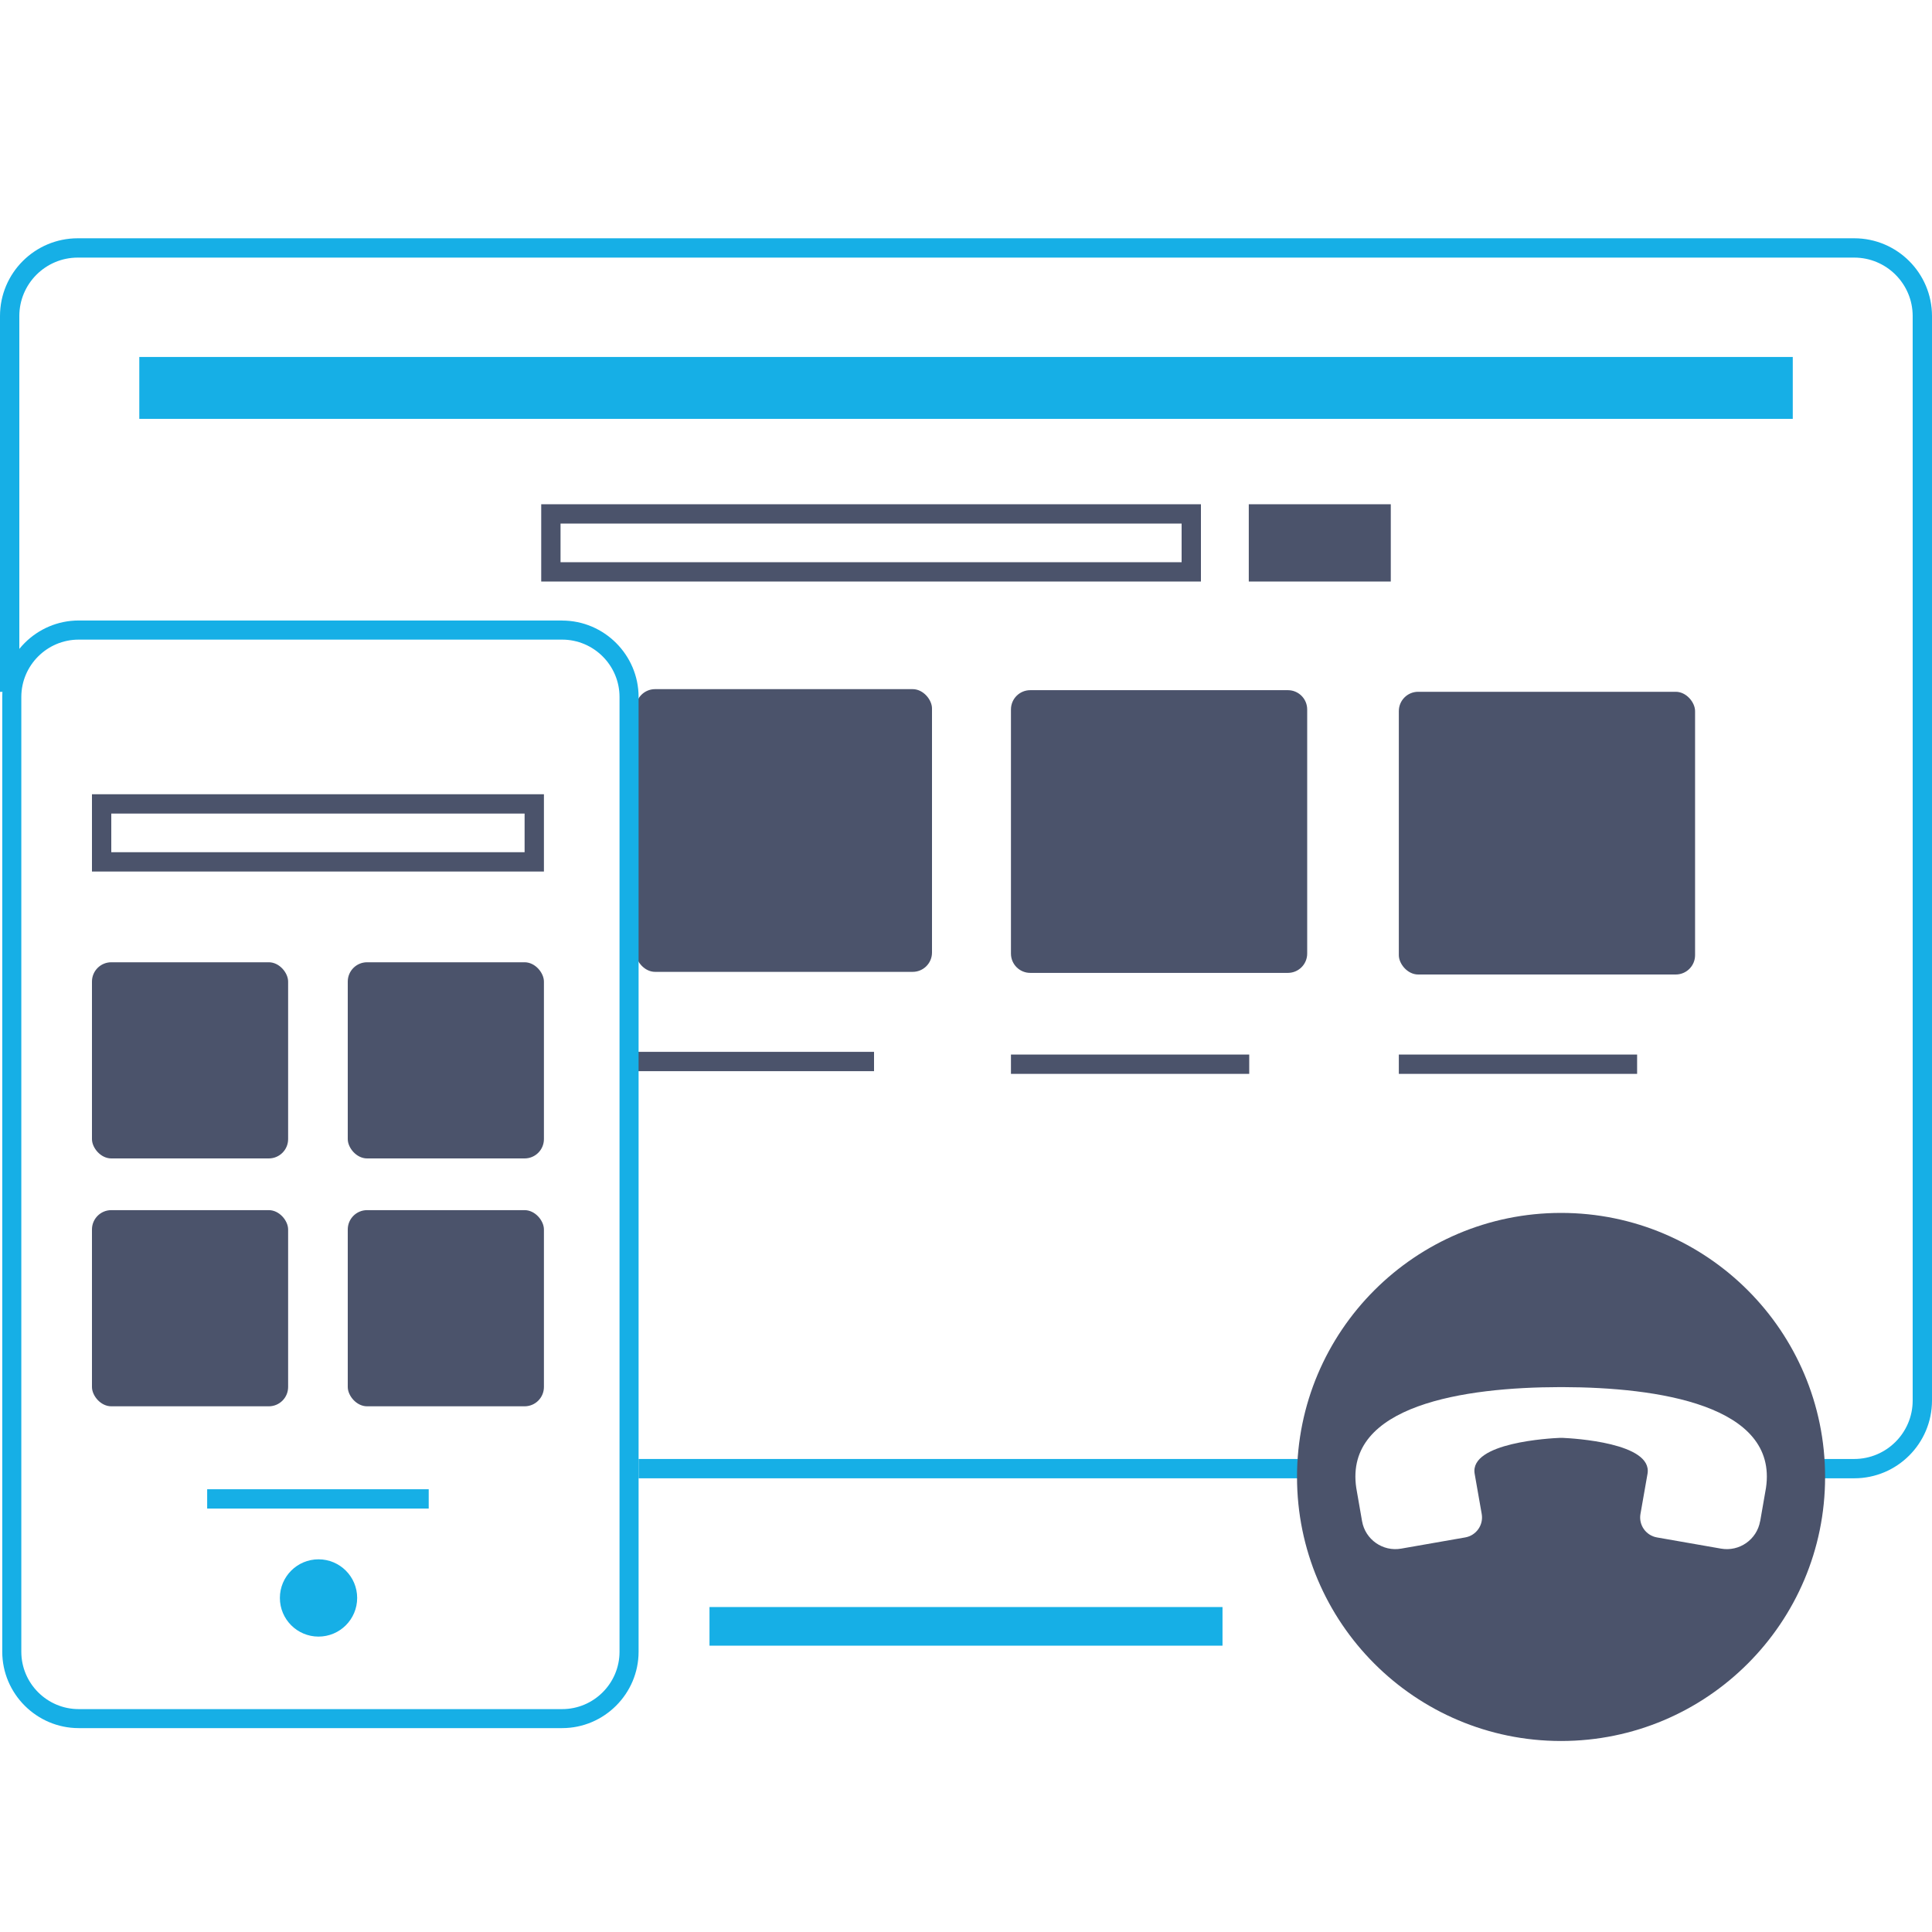
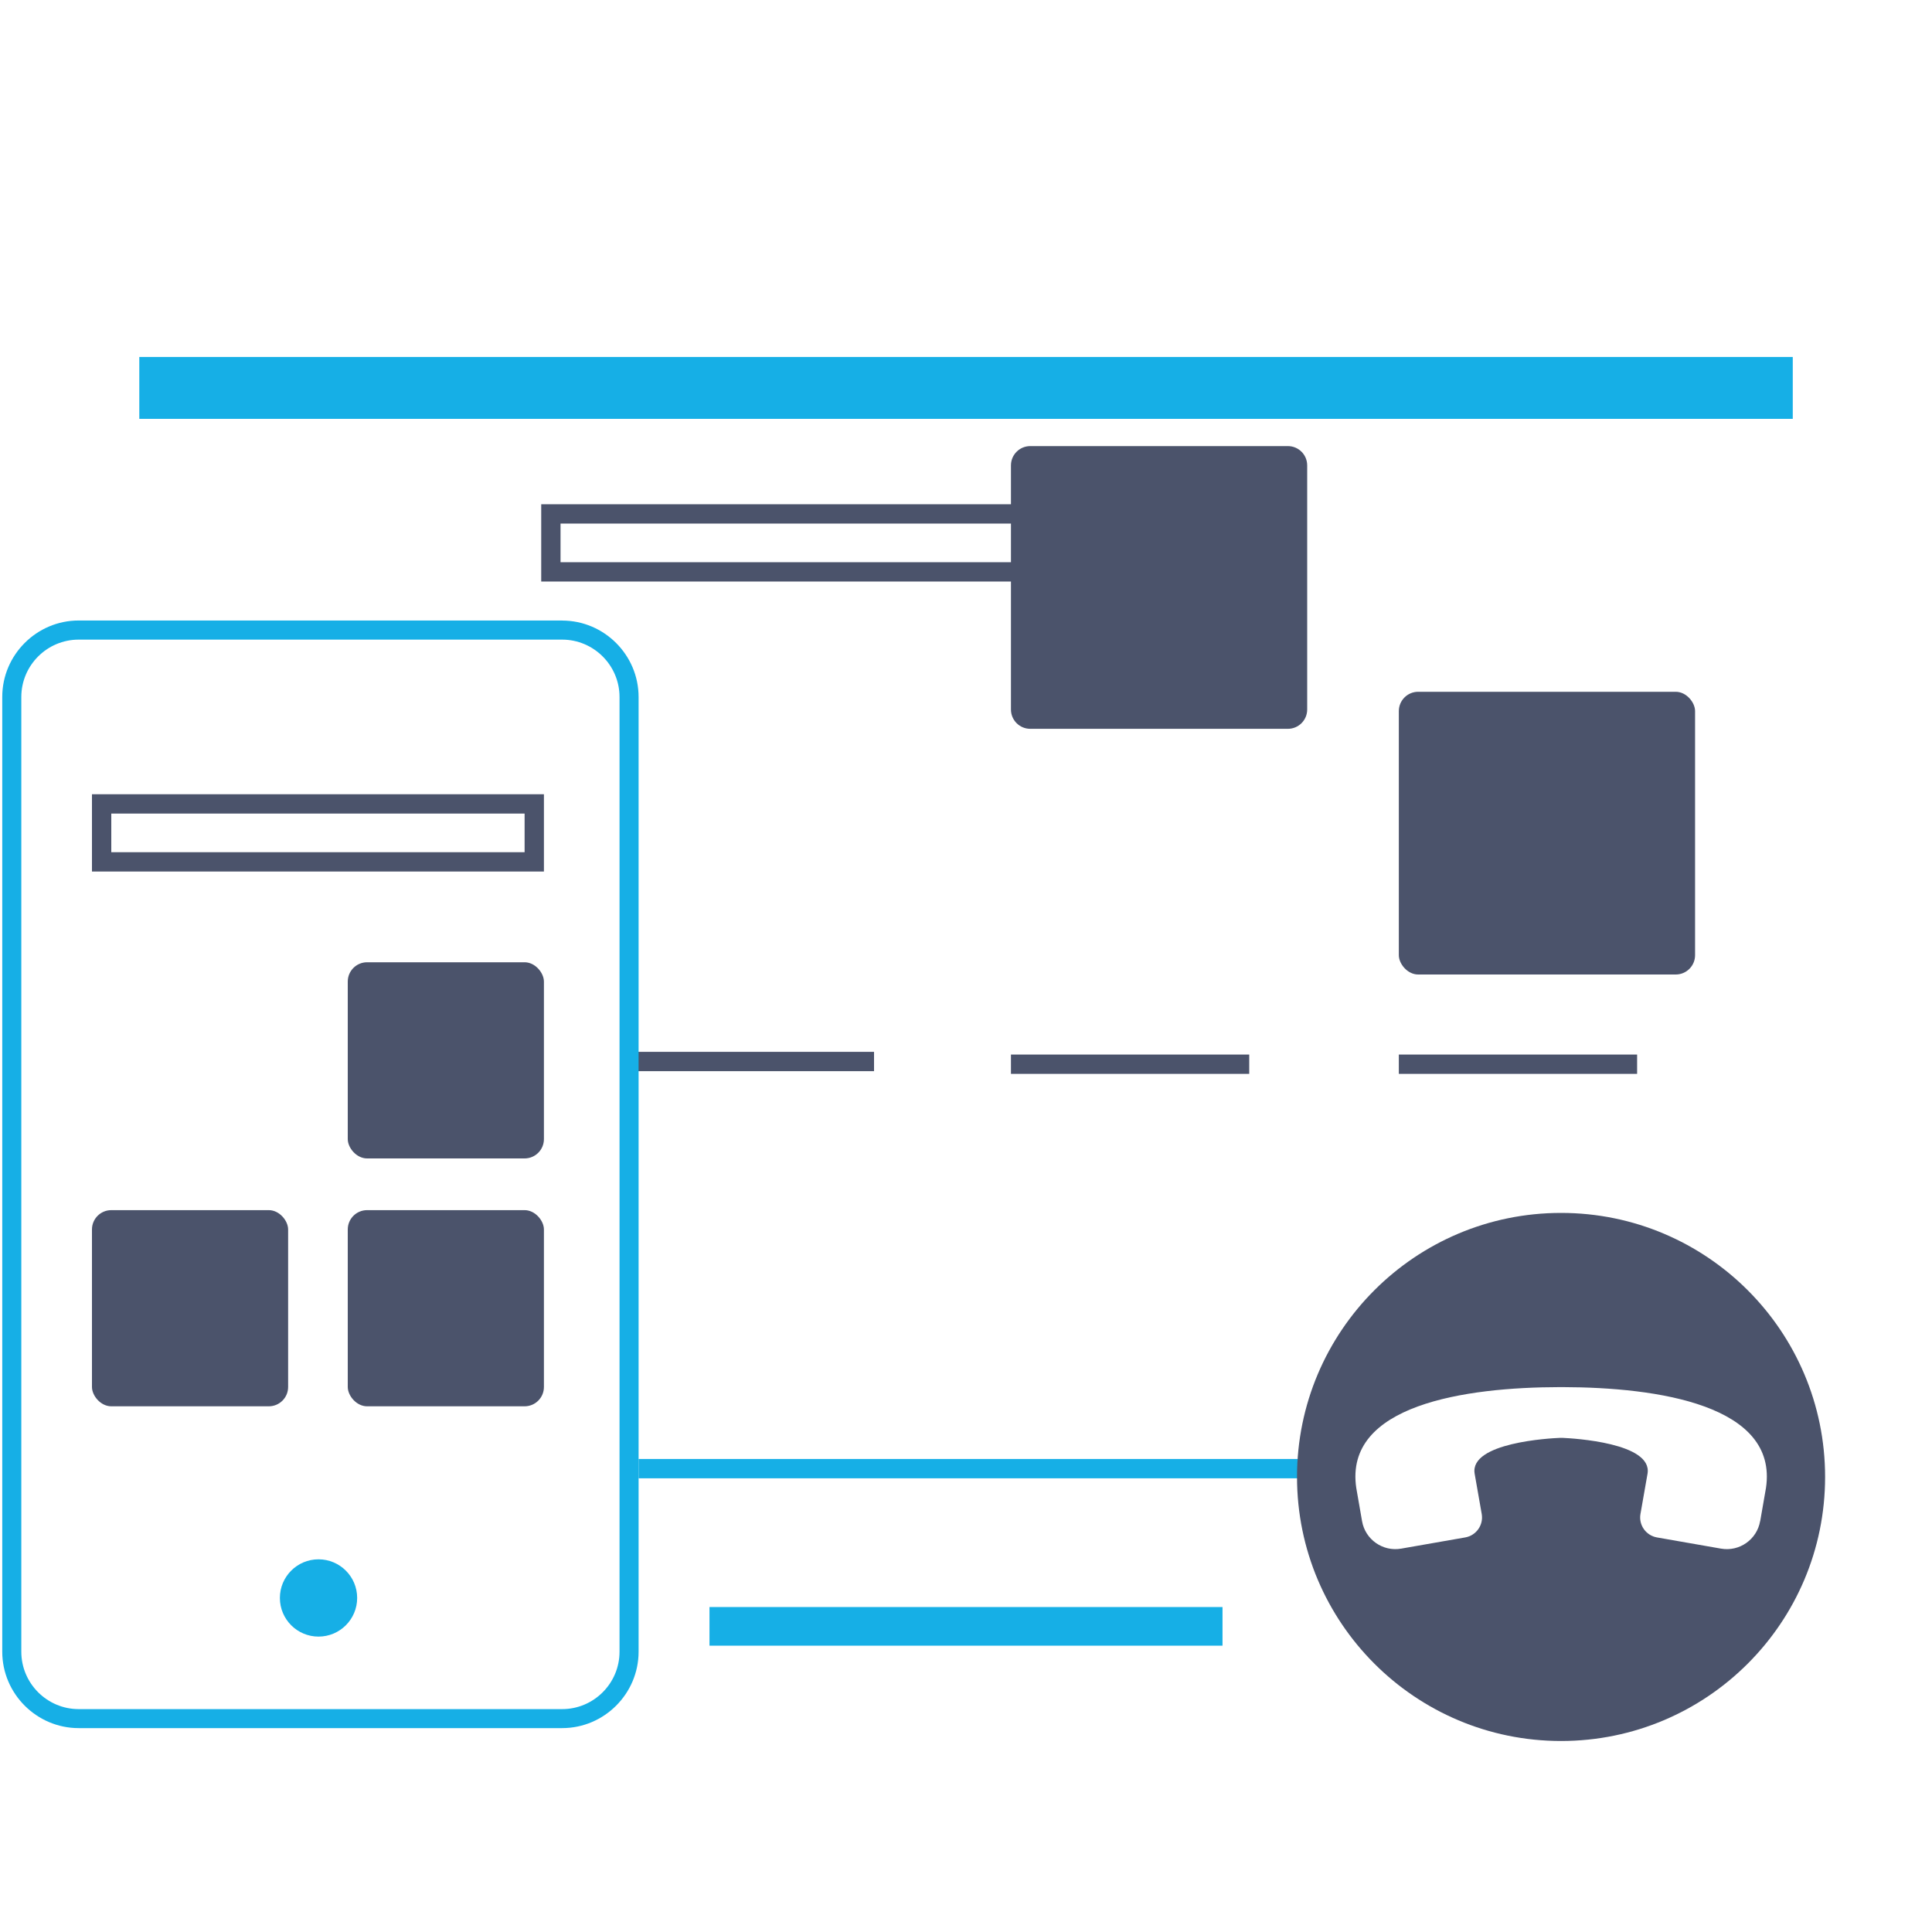
<svg xmlns="http://www.w3.org/2000/svg" id="Layer_3" viewBox="0 0 300 300">
  <defs>
    <style>.cls-1,.cls-2{stroke-width:3px;}.cls-1,.cls-2,.cls-3{fill:none;stroke-miterlimit:10;}.cls-1,.cls-3{stroke:#16afe6;}.cls-2{stroke:#4b536b;}.cls-3{stroke-width:6px;}.cls-4{fill:#16afe6;}.cls-5{fill:#4b536b;}</style>
  </defs>
  <g>
    <g>
      <line class="cls-3" x1="110.17" y1="252.54" x2="189.83" y2="252.54" />
      <rect class="cls-4" x="21.63" y="55.43" width="256.75" height="9.61" />
    </g>
    <circle class="cls-4" cx="49.46" cy="248.13" r="6" />
-     <rect class="cls-5" x="98.72" y="107.01" width="46" height="43.9" rx="3" ry="3" />
    <line class="cls-2" x1="98.72" y1="164.83" x2="135.72" y2="164.83" />
    <path class="cls-5" d="M183.48,81.3v6H87.04v-6h96.44m3-3H84.04v12h102.44v-12h0Z" />
-     <rect class="cls-5" x="193.91" y="78.3" width="22.05" height="12" />
-     <line class="cls-1" x1="32.17" y1="232.75" x2="66.57" y2="232.75" />
    <path class="cls-4" d="M87.29,99.32c4.91,0,8.91,4,8.91,8.91v148.25c0,4.91-4,8.91-8.91,8.91H12.22c-4.91,0-8.91-4-8.91-8.91V108.23c0-4.91,4-8.91,8.91-8.91H87.29m0-2.97H12.22c-6.53,0-11.87,5.34-11.87,11.87v148.25c0,6.53,5.34,11.87,11.87,11.87H87.29c6.53,0,11.87-5.34,11.87-11.87V108.23c0-6.53-5.34-11.87-11.87-11.87h0Z" />
-     <rect class="cls-5" x="14.28" y="149.42" width="30.46" height="30.46" rx="3" ry="3" />
    <rect class="cls-5" x="14.28" y="187.91" width="30.46" height="30.46" rx="3" ry="3" />
    <rect class="cls-5" x="54" y="149.42" width="30.46" height="30.46" rx="3" ry="3" />
    <rect class="cls-5" x="54" y="187.91" width="30.46" height="30.46" rx="3" ry="3" />
    <path class="cls-5" d="M81.46,126.33v6H17.28v-6H81.46m3-3H14.28v12H84.46v-12h0Z" />
    <line class="cls-2" x1="217.21" y1="165.25" x2="254.21" y2="165.25" />
    <rect class="cls-5" x="217.21" y="107.42" width="46" height="43.9" rx="3" ry="3" />
    <line class="cls-2" x1="156.98" y1="165.25" x2="193.98" y2="165.25" />
-     <path class="cls-5" d="M156.98,110.17v37.9c0,1.66,1.34,3,3,3h40c1.66,0,3-1.34,3-3v-37.9c0-1.66-1.34-3-3-3h-40c-1.66,0-3,1.34-3,3Z" />
+     <path class="cls-5" d="M156.98,110.17c0,1.66,1.34,3,3,3h40c1.66,0,3-1.34,3-3v-37.9c0-1.66-1.34-3-3-3h-40c-1.66,0-3,1.34-3,3Z" />
  </g>
  <g>
    <rect class="cls-4" x="99.16" y="226.55" width="104.96" height="3" />
-     <path class="cls-4" d="M287.92,37H12.08C5.41,37,0,42.4,0,49.08v58.35H3V49.08c0-5.01,4.07-9.08,9.08-9.08H287.92c5.01,0,9.08,4.07,9.08,9.08V217.47c0,5.01-4.07,9.08-9.08,9.08h-8.02v3h8.02c6.67,0,12.08-5.41,12.08-12.08V49.08c0-6.67-5.41-12.08-12.08-12.08Z" />
  </g>
  <path class="cls-5" d="M242.4,188.34c-22.64,0-41,18.36-41,41s18.36,41,41,41,41-18.36,41-41-18.36-41-41-41Zm30.91,47.87c-.5,2.85-3.22,4.76-6.07,4.26l-9.95-1.74c-1.71-.3-2.86-1.93-2.56-3.64l1.1-6.27c.79-4.78-11.5-5.47-13.2-5.55h-.4c-1.48,.06-14.05,.72-13.25,5.55l1.1,6.27c.3,1.71-.85,3.34-2.56,3.64l-9.95,1.74c-2.85,.5-5.57-1.41-6.07-4.26l-.9-5.17c-1.91-12.88,16.86-15.63,31.64-15.65h.4c14.77,.03,33.49,2.79,31.58,15.65l-.9,5.17Z" />
</svg>